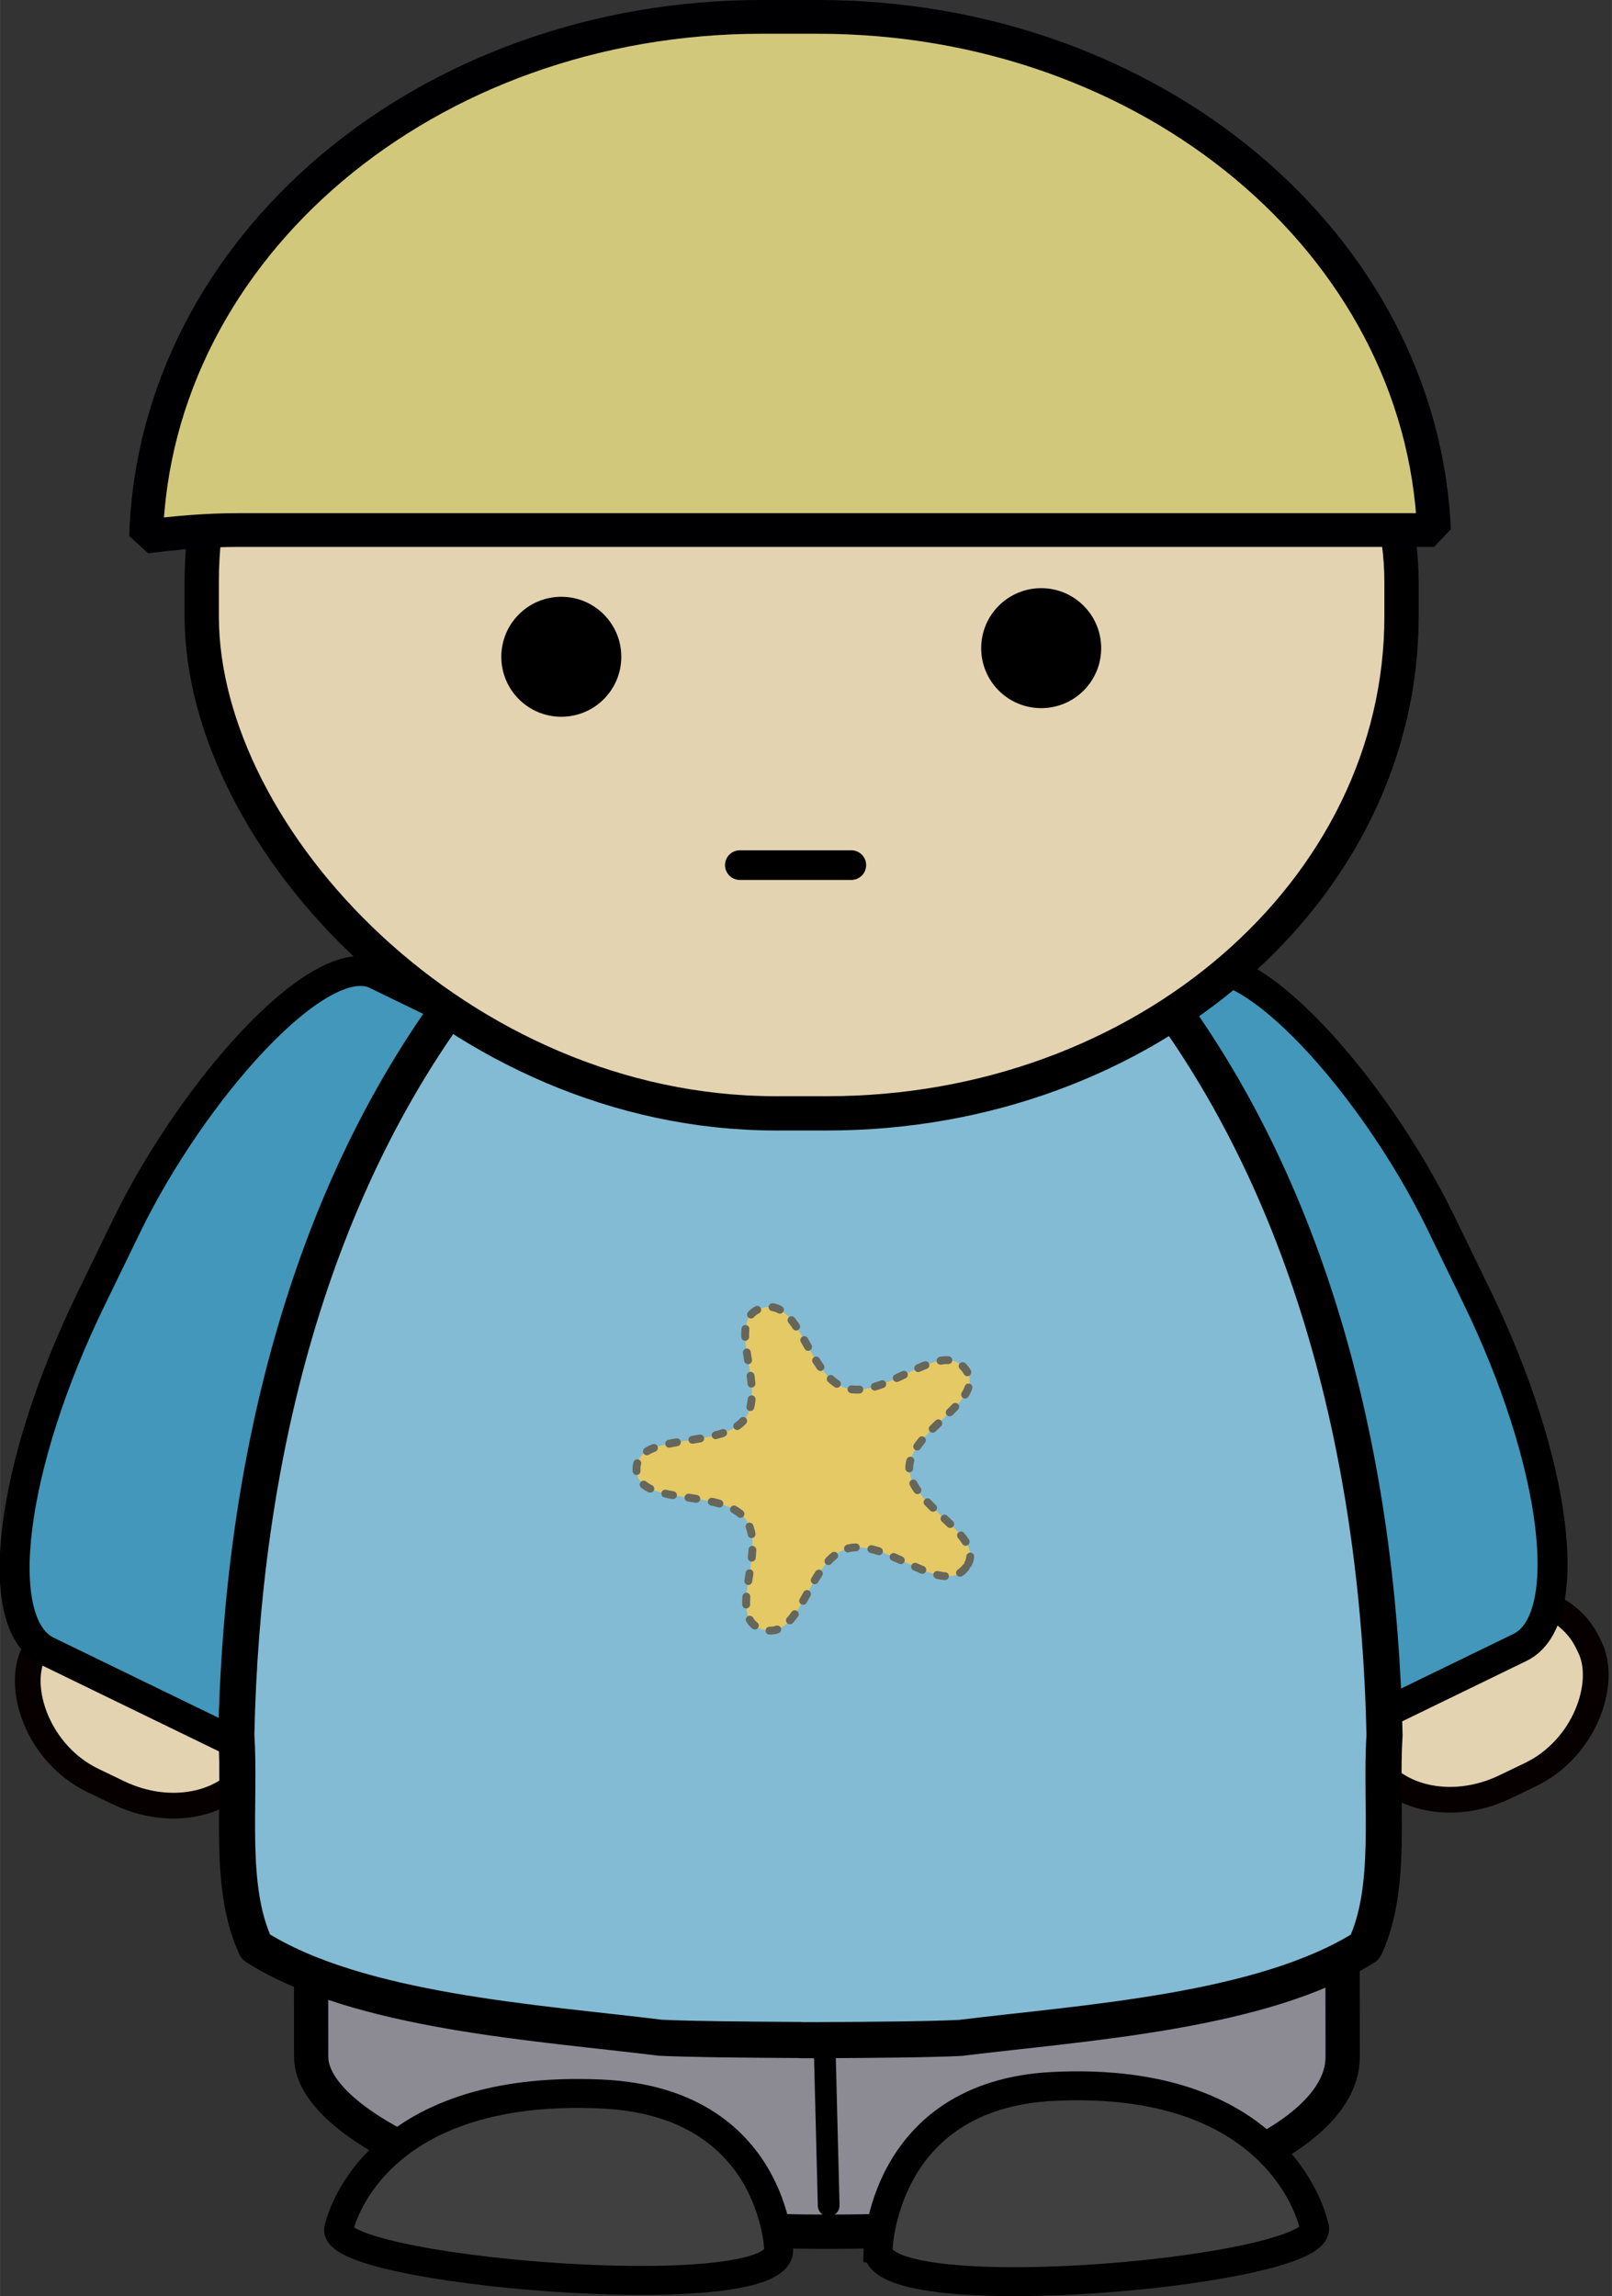
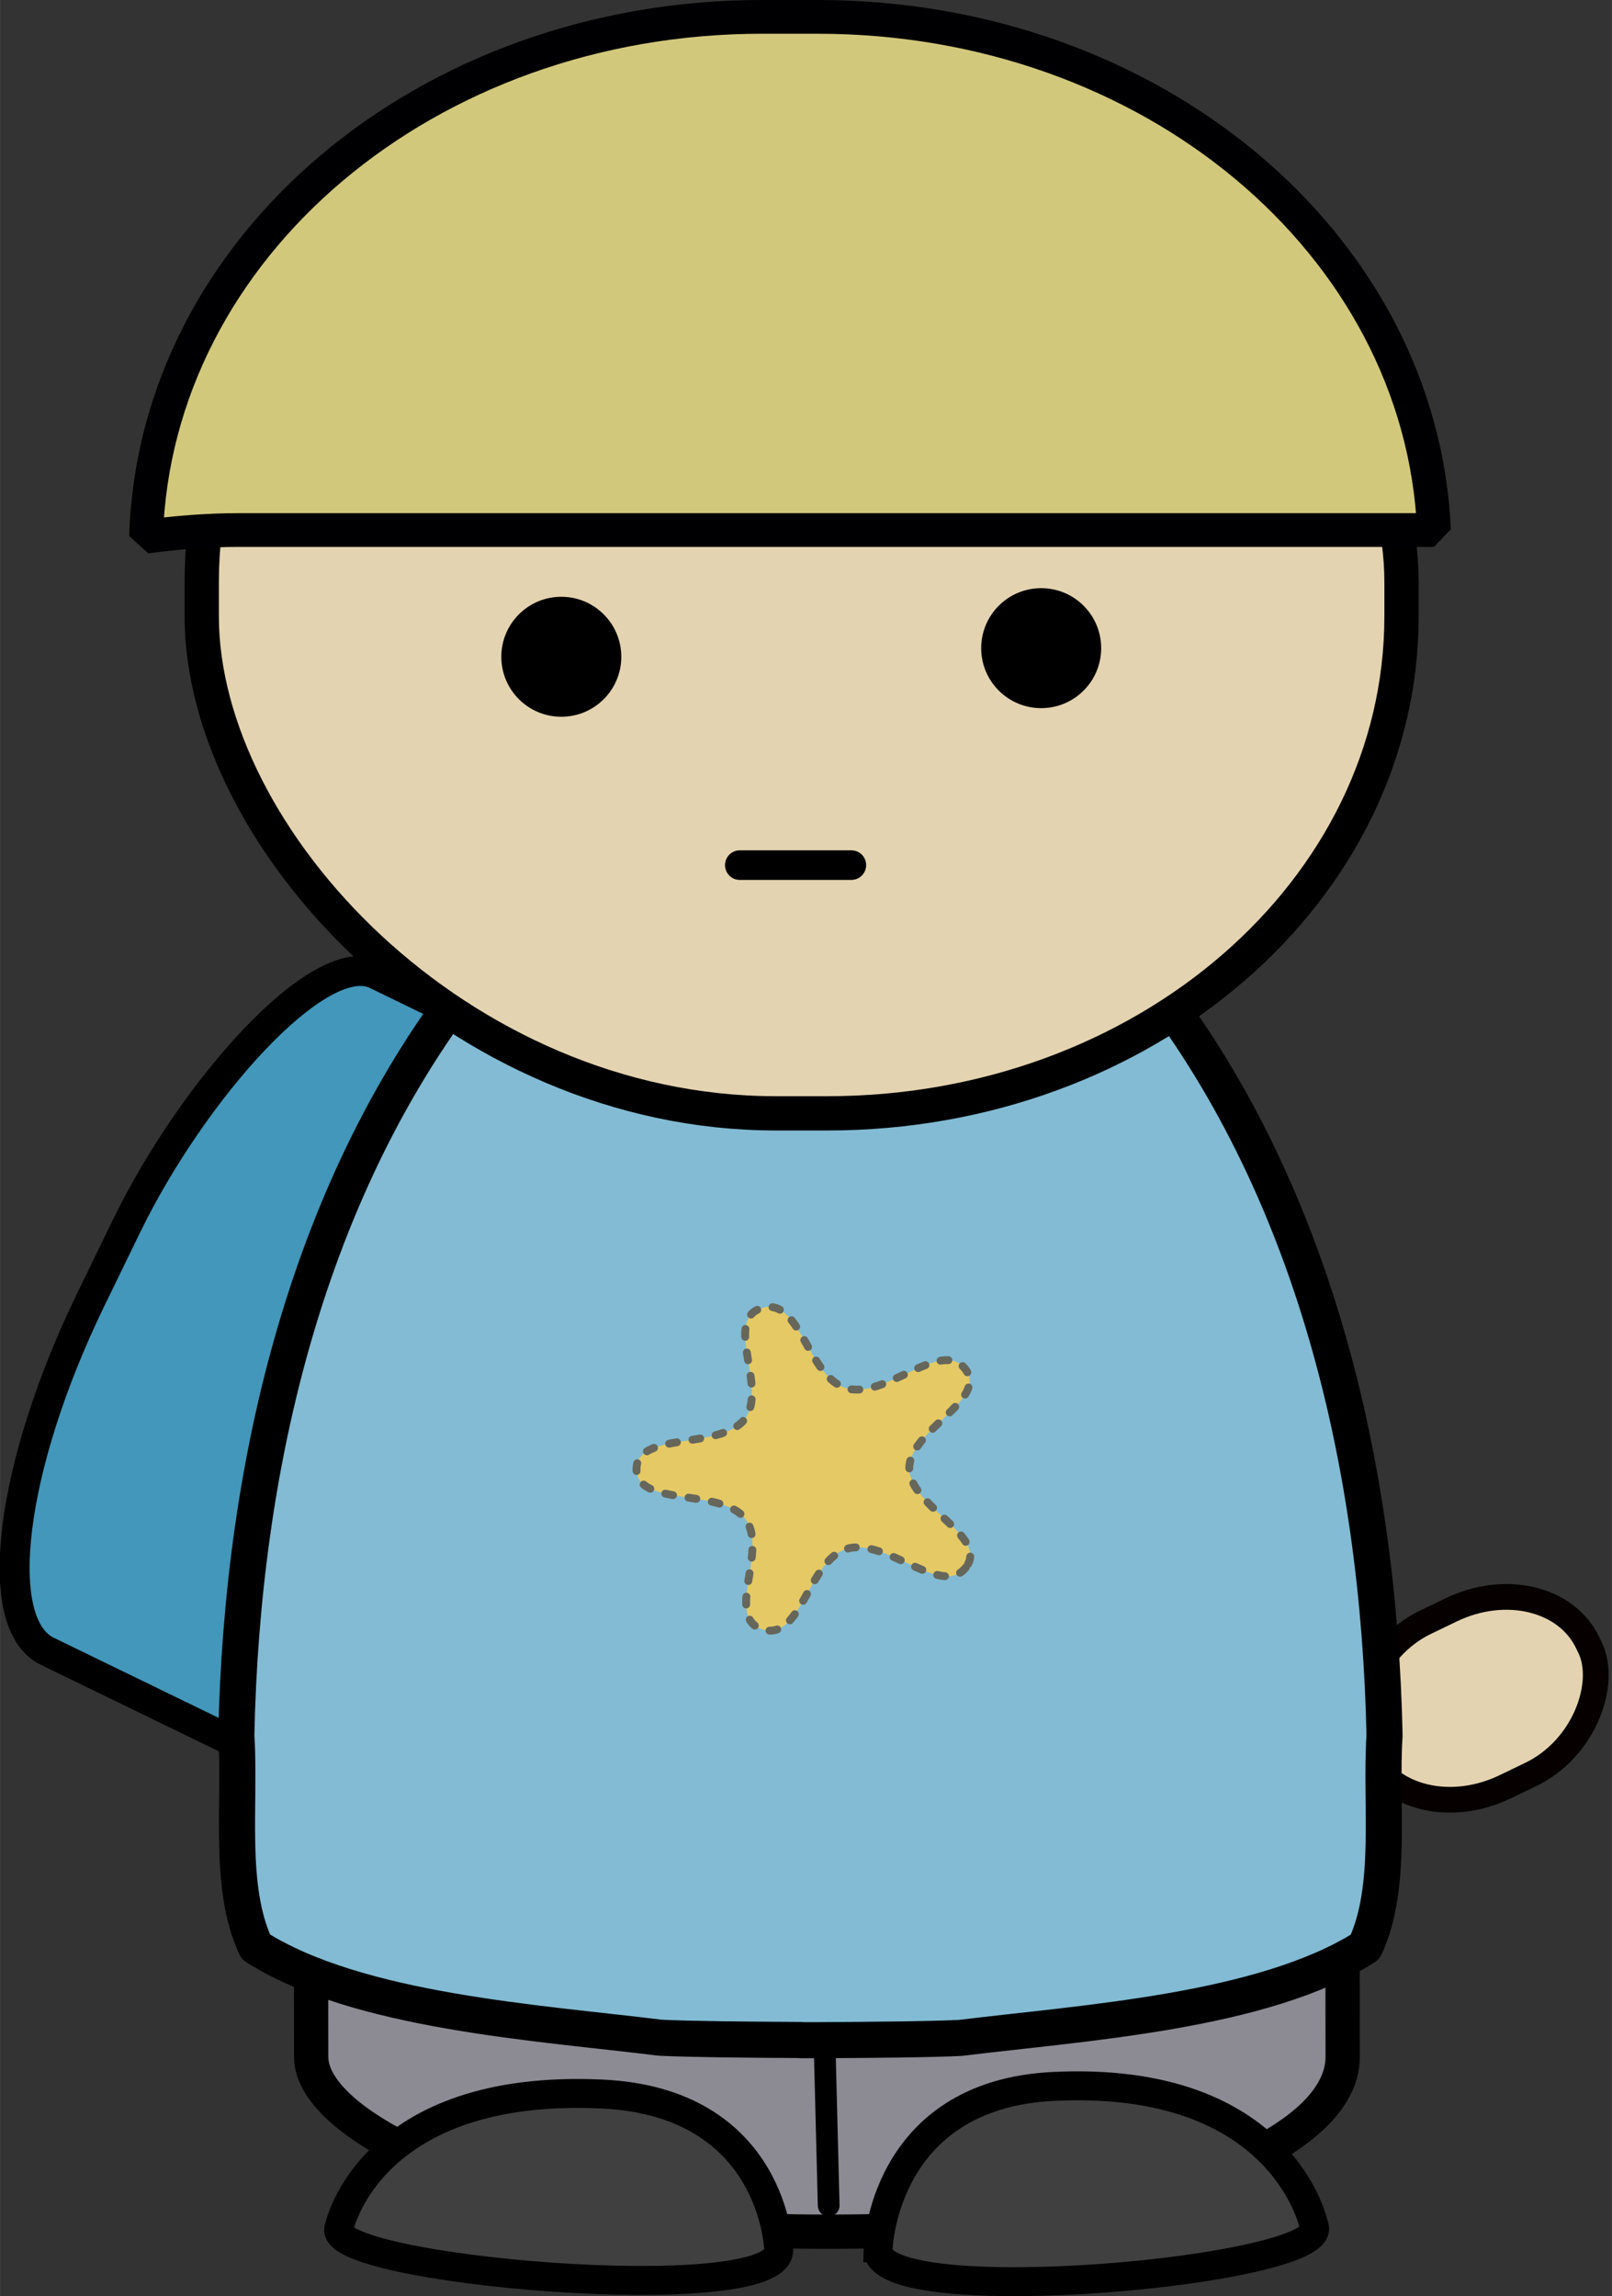
<svg xmlns="http://www.w3.org/2000/svg" width="23.757mm" height="33.843mm" version="1.1" viewBox="0 0 84.177 119.92">
  <rect x="0" y="0" width="84.177" height="119.92" fill="#333333" stroke="none" />
  <g transform="translate(-219.17 -419.14)">
    <g transform="translate(-1.867 111.52)">
-       <rect transform="matrix(.901 .434 -.434 .901 0 0)" x="371.65" y="253.32" width="12.829" height="9.547" rx="5.669" ry="4.625" fill="#e4d3b1" fill-rule="evenodd" stroke="#060000" stroke-linecap="round" stroke-linejoin="round" stroke-width="1.343" />
      <rect transform="matrix(-.901 .434 .434 .901 0 0)" x="-103.1" y="481.66" width="12.829" height="9.547" rx="5.669" ry="4.625" fill="#e4d3b1" fill-rule="evenodd" stroke="#060000" stroke-linecap="round" stroke-linejoin="round" stroke-width="1.343" />
      <rect transform="matrix(-.899 -.437 -.437 .899 0 0)" x="-391.87" y="217.3" width="24.503" height="39.319" rx="5.983" ry="17.523" fill="#4297ba" fill-rule="evenodd" stroke="#000" stroke-linecap="round" stroke-linejoin="round" stroke-width="1.567" />
      <rect transform="matrix(1 -7.4216e-5 .001 1 0 0)" x="236.87" y="391.02" width="53.866" height="33.167" rx="26.47" ry="9.127" fill="#8c8a93" fill-rule="evenodd" stroke="#000" stroke-linecap="round" stroke-linejoin="round" stroke-width="1.79" />
      <path d="m264.31 422.8-0.259-10.194" fill="#fff" stroke="#000" stroke-linecap="round" stroke-linejoin="round" stroke-width="1.135" />
      <path d="m266.89 425.1s0.201-8.079 9.155-8.518c12.044-0.59 13.607 7.279 13.607 7.279 1.074 2.346-22.857 4.543-22.761 1.239z" fill="#404040" stroke="#000" stroke-width="1.511" />
      <path d="m261.7 425.11s-0.203-7.711-9.23-8.13c-12.143-0.564-13.718 6.948-13.718 6.948-1.083 2.24 23.044 4.336 22.948 1.183z" fill="#404040" stroke="#000" stroke-width="1.511" />
-       <rect transform="matrix(.899 -.437 .437 .899 0 0)" x="79.604" y="446.26" width="24.503" height="39.319" rx="5.983" ry="17.523" fill="#4297ba" fill-rule="evenodd" stroke="#000" stroke-linecap="round" stroke-linejoin="round" stroke-width="1.567" />
      <path d="m263.59 348.65c-0.1 0-0.199 9e-3 -0.298 9e-3 -0.056 0-0.113 0-0.169-9e-3 -0.087 0-0.176-9e-5 -0.263 0v0.022c-6.655 0.377-12.821 4.515-16.953 9.738-8.856 11.122-12.234 25.77-12.532 39.826 0.233 3.605-0.447 7.933 1.02 11.059 5.329 3.386 14.727 3.953 21.133 4.745 1.7 0.079 4.4 0.101 7.332 0.118v9e-3h0.904c0.03-9e-5 0.059 1.9e-4 0.089 0 2.932-0.017 5.632-0.038 7.332-0.118 6.406-0.791 15.804-1.358 21.133-4.745 1.467-3.126 0.787-7.454 1.02-11.059-0.298-14.056-3.676-28.704-12.532-39.826-4.132-5.223-10.297-9.361-16.953-9.738v-0.031c-0.087-1e-4 -0.176 0-0.263 0z" fill="#82bbd3" fill-rule="evenodd" stroke="#000" stroke-linecap="round" stroke-linejoin="round" stroke-width="1.885" />
      <rect x="231.57" y="312.06" width="62.654" height="53.704" rx="29.984" ry="25.957" fill="#e4d3b1" fill-rule="evenodd" stroke="#000" stroke-linecap="round" stroke-linejoin="bevel" stroke-width="1.79" />
      <path d="m259.67 352.8h5.823" fill="#fff" stroke="#000" stroke-linecap="round" stroke-linejoin="round" stroke-width="1.547" />
      <g transform="matrix(.585 0 0 -.585 253.48 341.92)">
        <path d="m0 0c0-2.958-2.396-5.355-5.355-5.355-2.958 0-5.356 2.397-5.356 5.355 0 2.957 2.398 5.356 5.356 5.356 2.959 0 5.355-2.399 5.355-5.356" />
      </g>
      <g transform="matrix(.585 0 0 -.585 278.54 341.47)">
        <path d="m0 0c0-2.958-2.396-5.355-5.355-5.355-2.958 0-5.356 2.397-5.356 5.355 0 2.957 2.398 5.356 5.356 5.356 2.959 0 5.355-2.399 5.355-5.356" />
      </g>
      <path d="m260.84 308.5c-17.555 0-31.712 12.046-32.177 27.142 1.577-0.204 3.192-0.341 4.837-0.341h62.42c-0.664-14.937-14.754-26.8-32.177-26.8h-2.902z" fill="#d2c87c" fill-rule="evenodd" stroke="#000002" stroke-linecap="round" stroke-linejoin="bevel" stroke-width="1.763" />
      <path d="m271.47 389.48c-1.254 1.616-4.182-1.593-6.218-0.971-2.037 0.622-2.345 4.819-4.386 4.21-2.041-0.609 0.338-4.188-0.928-5.796-1.266-1.608-5.657-0.583-5.664-2.575-7e-3 -1.992 4.391-0.995 5.645-2.611s-1.151-5.179 0.886-5.802c2.037-0.622 2.375 3.573 4.417 4.182 2.041 0.609 4.945-2.618 6.211-1.01 1.266 1.608-2.922 3.204-2.915 5.196 7e-3 1.992 4.207 3.562 2.953 5.177z" fill="#e5c964" fill-rule="evenodd" stroke="#66665b" stroke-dasharray="0.411, 0.822" stroke-linecap="round" stroke-linejoin="round" stroke-width=".411" />
    </g>
  </g>
</svg>